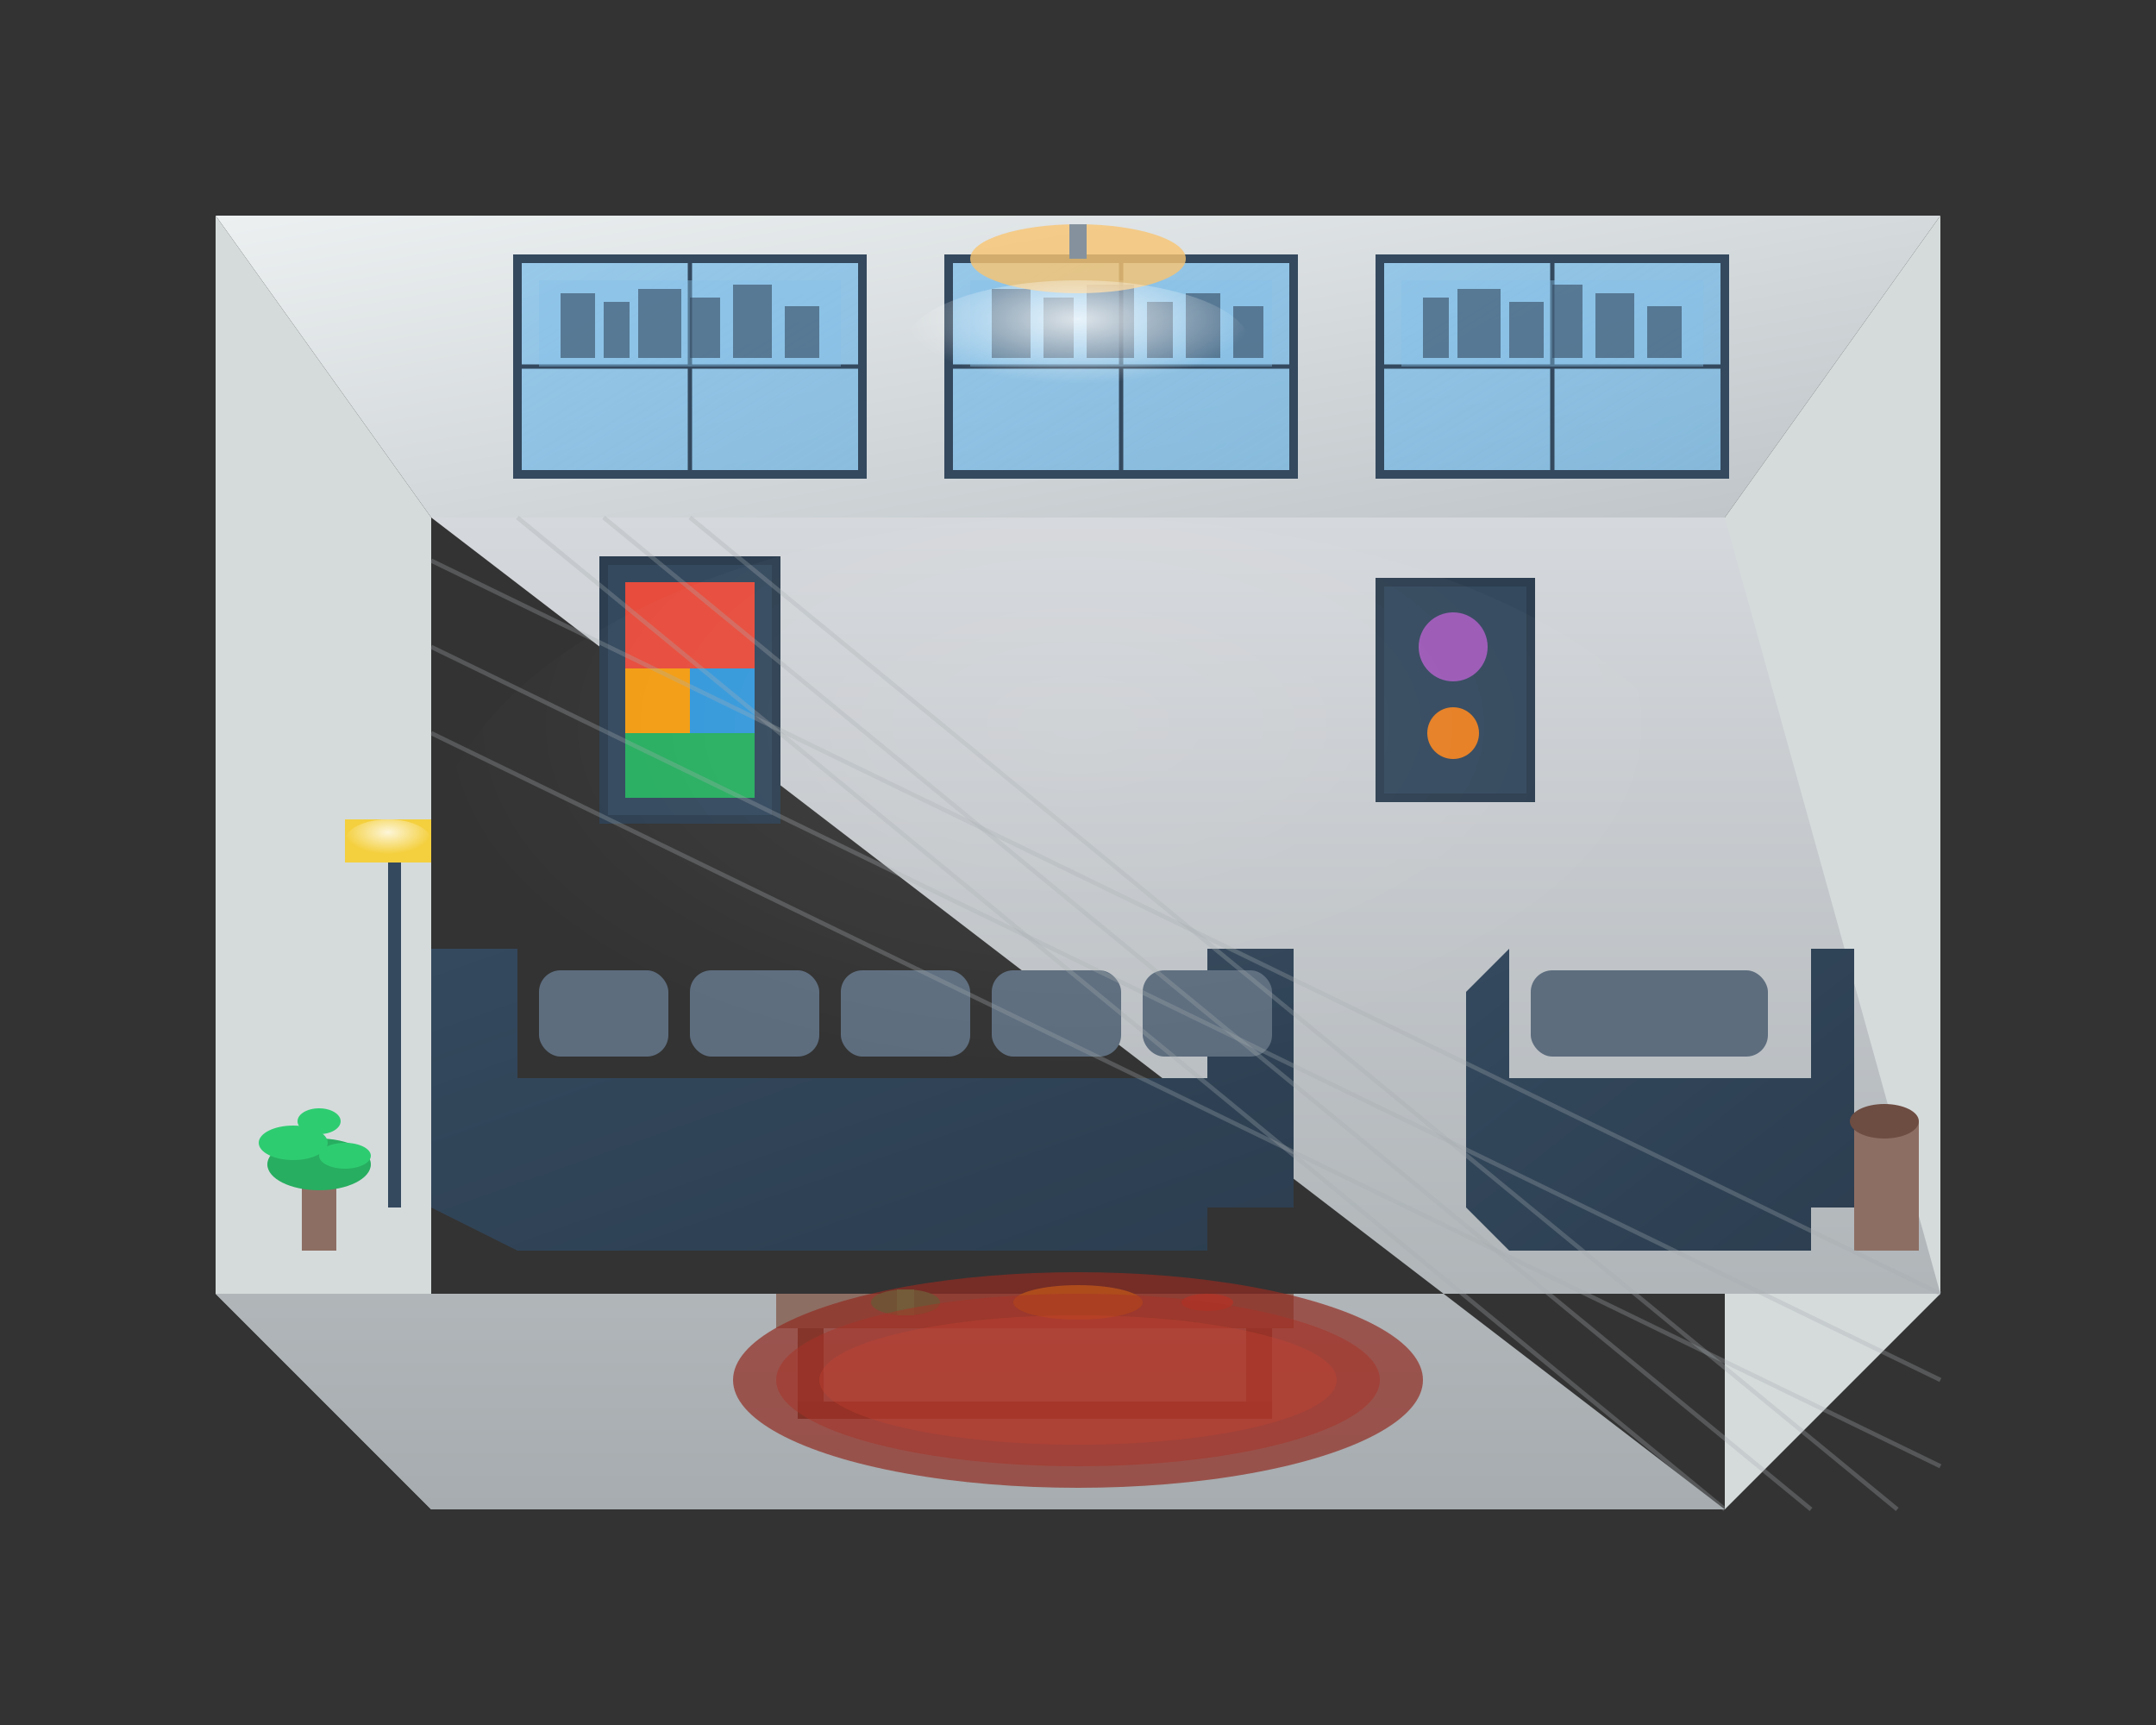
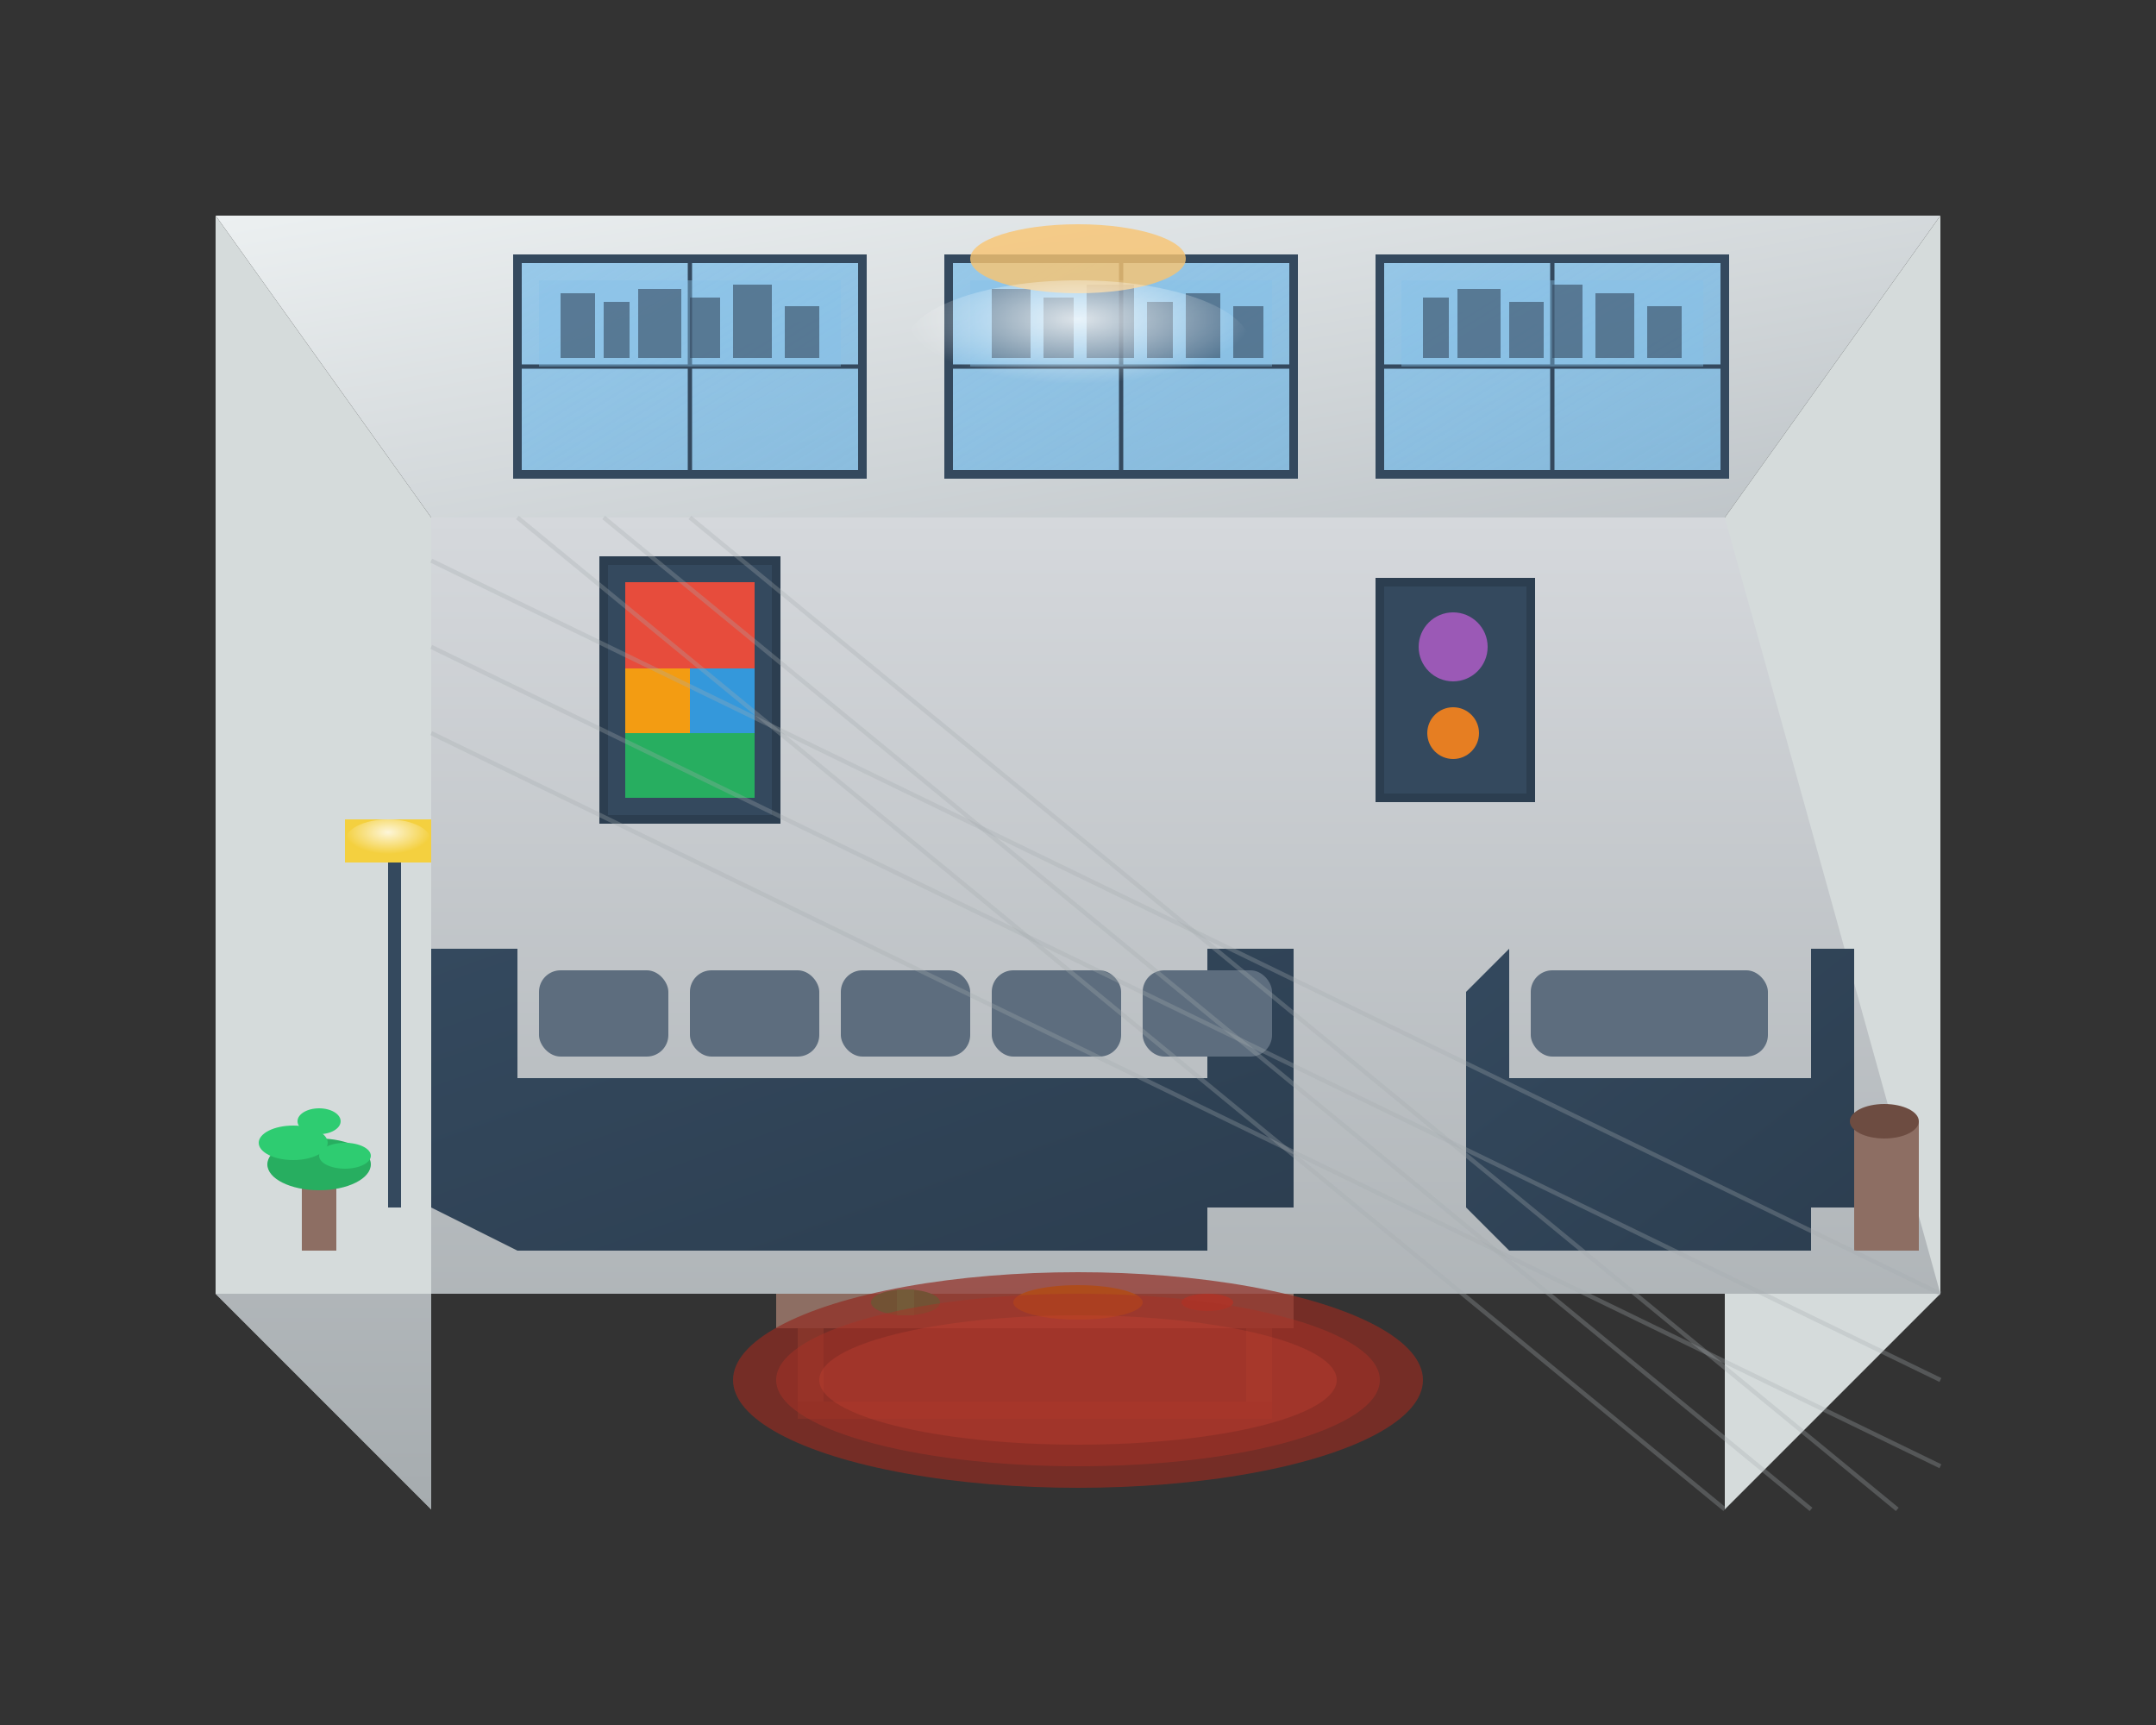
<svg xmlns="http://www.w3.org/2000/svg" viewBox="0 0 500 400">
  <rect x="0" y="0" width="500" height="400" fill="#333333" stroke="none" />
  <defs>
    <linearGradient id="wallGradient" x1="0%" y1="0%" x2="100%" y2="100%">
      <stop offset="0%" style="stop-color:#ecf0f1;stop-opacity:1" />
      <stop offset="100%" style="stop-color:#bdc3c7;stop-opacity:1" />
    </linearGradient>
    <linearGradient id="floorGradient" x1="0%" y1="0%" x2="0%" y2="100%">
      <stop offset="0%" style="stop-color:#d5d8dc;stop-opacity:1" />
      <stop offset="100%" style="stop-color:#a6acaf;stop-opacity:1" />
    </linearGradient>
    <linearGradient id="windowGradient" x1="0%" y1="0%" x2="100%" y2="100%">
      <stop offset="0%" style="stop-color:#85c1e9;stop-opacity:0.8" />
      <stop offset="100%" style="stop-color:#5dade2;stop-opacity:0.6" />
    </linearGradient>
    <linearGradient id="furnitureGradient" x1="0%" y1="0%" x2="100%" y2="100%">
      <stop offset="0%" style="stop-color:#34495e;stop-opacity:1" />
      <stop offset="100%" style="stop-color:#2c3e50;stop-opacity:1" />
    </linearGradient>
    <radialGradient id="lightGradient" cx="50%" cy="30%" r="50%">
      <stop offset="0%" style="stop-color:#fff;stop-opacity:0.8" />
      <stop offset="100%" style="stop-color:#fff;stop-opacity:0" />
    </radialGradient>
  </defs>
  <path d="M50 50 L450 50 L400 120 L100 120 Z" fill="url(#wallGradient)" />
  <path d="M50 50 L100 120 L100 350 L50 300 Z" fill="#d5dbdb" />
  <path d="M450 50 L450 300 L400 350 L400 120 Z" fill="#d5dbdb" />
-   <path d="M100 120 L400 120 L450 300 L50 300 L100 350 L400 350 Z" fill="url(#floorGradient)" />
+   <path d="M100 120 L400 120 L450 300 L50 300 L100 350 Z" fill="url(#floorGradient)" />
  <rect x="120" y="60" width="80" height="50" fill="url(#windowGradient)" stroke="#34495e" stroke-width="2" />
  <rect x="220" y="60" width="80" height="50" fill="url(#windowGradient)" stroke="#34495e" stroke-width="2" />
  <rect x="320" y="60" width="80" height="50" fill="url(#windowGradient)" stroke="#34495e" stroke-width="2" />
  <line x1="160" y1="60" x2="160" y2="110" stroke="#34495e" stroke-width="1" />
  <line x1="120" y1="85" x2="200" y2="85" stroke="#34495e" stroke-width="1" />
  <line x1="260" y1="60" x2="260" y2="110" stroke="#34495e" stroke-width="1" />
  <line x1="220" y1="85" x2="300" y2="85" stroke="#34495e" stroke-width="1" />
  <line x1="360" y1="60" x2="360" y2="110" stroke="#34495e" stroke-width="1" />
  <line x1="320" y1="85" x2="400" y2="85" stroke="#34495e" stroke-width="1" />
  <rect x="125" y="65" width="70" height="20" fill="#85c1e9" opacity="0.4" />
  <rect x="130" y="68" width="8" height="15" fill="#34495e" opacity="0.6" />
  <rect x="140" y="70" width="6" height="13" fill="#34495e" opacity="0.6" />
  <rect x="148" y="67" width="10" height="16" fill="#34495e" opacity="0.6" />
  <rect x="160" y="69" width="7" height="14" fill="#34495e" opacity="0.6" />
  <rect x="170" y="66" width="9" height="17" fill="#34495e" opacity="0.6" />
  <rect x="182" y="71" width="8" height="12" fill="#34495e" opacity="0.6" />
  <rect x="225" y="65" width="70" height="20" fill="#85c1e9" opacity="0.4" />
  <rect x="230" y="67" width="9" height="16" fill="#34495e" opacity="0.6" />
  <rect x="242" y="69" width="7" height="14" fill="#34495e" opacity="0.6" />
  <rect x="252" y="66" width="11" height="17" fill="#34495e" opacity="0.6" />
  <rect x="266" y="70" width="6" height="13" fill="#34495e" opacity="0.6" />
  <rect x="275" y="68" width="8" height="15" fill="#34495e" opacity="0.6" />
  <rect x="286" y="71" width="7" height="12" fill="#34495e" opacity="0.6" />
  <rect x="325" y="65" width="70" height="20" fill="#85c1e9" opacity="0.4" />
  <rect x="330" y="69" width="6" height="14" fill="#34495e" opacity="0.6" />
  <rect x="338" y="67" width="10" height="16" fill="#34495e" opacity="0.6" />
  <rect x="350" y="70" width="8" height="13" fill="#34495e" opacity="0.6" />
  <rect x="360" y="66" width="7" height="17" fill="#34495e" opacity="0.6" />
  <rect x="370" y="68" width="9" height="15" fill="#34495e" opacity="0.6" />
  <rect x="382" y="71" width="8" height="12" fill="#34495e" opacity="0.6" />
  <path d="M120 250 L280 250 L280 220 L300 220 L300 280 L280 280 L280 290 L120 290 L100 280 L100 220 L120 220 Z" fill="url(#furnitureGradient)" />
  <rect x="125" y="225" width="30" height="20" fill="#5d6d7e" rx="5" />
  <rect x="160" y="225" width="30" height="20" fill="#5d6d7e" rx="5" />
  <rect x="195" y="225" width="30" height="20" fill="#5d6d7e" rx="5" />
  <rect x="230" y="225" width="30" height="20" fill="#5d6d7e" rx="5" />
  <rect x="265" y="225" width="30" height="20" fill="#5d6d7e" rx="5" />
  <rect x="180" y="300" width="120" height="8" fill="#8d6e63" />
  <rect x="185" y="308" width="6" height="20" fill="#6d4c41" />
  <rect x="289" y="308" width="6" height="20" fill="#6d4c41" />
  <rect x="185" y="325" width="110" height="4" fill="#5d4037" />
  <ellipse cx="210" cy="302" rx="8" ry="3" fill="#27ae60" />
  <rect x="208" y="299" width="4" height="6" fill="#2ecc71" />
  <ellipse cx="250" cy="302" rx="15" ry="4" fill="#f39c12" />
  <ellipse cx="280" cy="302" rx="6" ry="2" fill="#e74c3c" />
  <path d="M350 250 L420 250 L420 220 L430 220 L430 280 L420 280 L420 290 L350 290 L340 280 L340 230 L350 220 L350 250 Z" fill="url(#furnitureGradient)" />
  <rect x="355" y="225" width="55" height="20" fill="#5d6d7e" rx="5" />
  <rect x="90" y="200" width="3" height="80" fill="#34495e" />
  <path d="M80 200 L80 190 L100 190 L100 200 Z" fill="#f4d03f" />
  <ellipse cx="90" cy="195" rx="10" ry="5" fill="url(#lightGradient)" />
  <rect x="140" y="130" width="40" height="60" fill="#34495e" stroke="#2c3e50" stroke-width="2" />
  <rect x="145" y="135" width="30" height="20" fill="#e74c3c" />
  <rect x="145" y="155" width="15" height="15" fill="#f39c12" />
  <rect x="160" y="155" width="15" height="15" fill="#3498db" />
  <rect x="145" y="170" width="30" height="15" fill="#27ae60" />
  <rect x="320" y="135" width="35" height="50" fill="#34495e" stroke="#2c3e50" stroke-width="2" />
  <circle cx="337" cy="150" r="8" fill="#9b59b6" />
  <circle cx="337" cy="170" r="6" fill="#e67e22" />
  <ellipse cx="250" cy="60" rx="25" ry="8" fill="#f8c471" opacity="0.8" />
-   <rect x="248" y="52" width="4" height="8" fill="#85929e" />
  <ellipse cx="250" cy="80" rx="40" ry="15" fill="url(#lightGradient)" />
  <rect x="70" y="270" width="8" height="20" fill="#8d6e63" />
  <ellipse cx="74" cy="270" rx="12" ry="6" fill="#27ae60" />
  <ellipse cx="68" cy="265" rx="8" ry="4" fill="#2ecc71" />
  <ellipse cx="80" cy="268" rx="6" ry="3" fill="#2ecc71" />
  <ellipse cx="74" cy="260" rx="5" ry="3" fill="#2ecc71" />
  <rect x="430" y="260" width="15" height="30" fill="#8d6e63" />
  <ellipse cx="437" cy="260" rx="8" ry="4" fill="#6d4c41" />
  <ellipse cx="250" cy="320" rx="80" ry="25" fill="#922b21" opacity="0.7" />
  <ellipse cx="250" cy="320" rx="70" ry="20" fill="#a93226" opacity="0.5" />
  <ellipse cx="250" cy="320" rx="60" ry="15" fill="#cb4335" opacity="0.3" />
  <line x1="100" y1="130" x2="450" y2="300" stroke="#a6acaf" stroke-width="1" opacity="0.3" />
  <line x1="100" y1="150" x2="450" y2="320" stroke="#a6acaf" stroke-width="1" opacity="0.3" />
  <line x1="100" y1="170" x2="450" y2="340" stroke="#a6acaf" stroke-width="1" opacity="0.3" />
  <line x1="120" y1="120" x2="400" y2="350" stroke="#a6acaf" stroke-width="1" opacity="0.3" />
  <line x1="140" y1="120" x2="420" y2="350" stroke="#a6acaf" stroke-width="1" opacity="0.3" />
  <line x1="160" y1="120" x2="440" y2="350" stroke="#a6acaf" stroke-width="1" opacity="0.3" />
-   <ellipse cx="250" cy="200" rx="150" ry="80" fill="url(#lightGradient)" opacity="0.1" />
</svg>